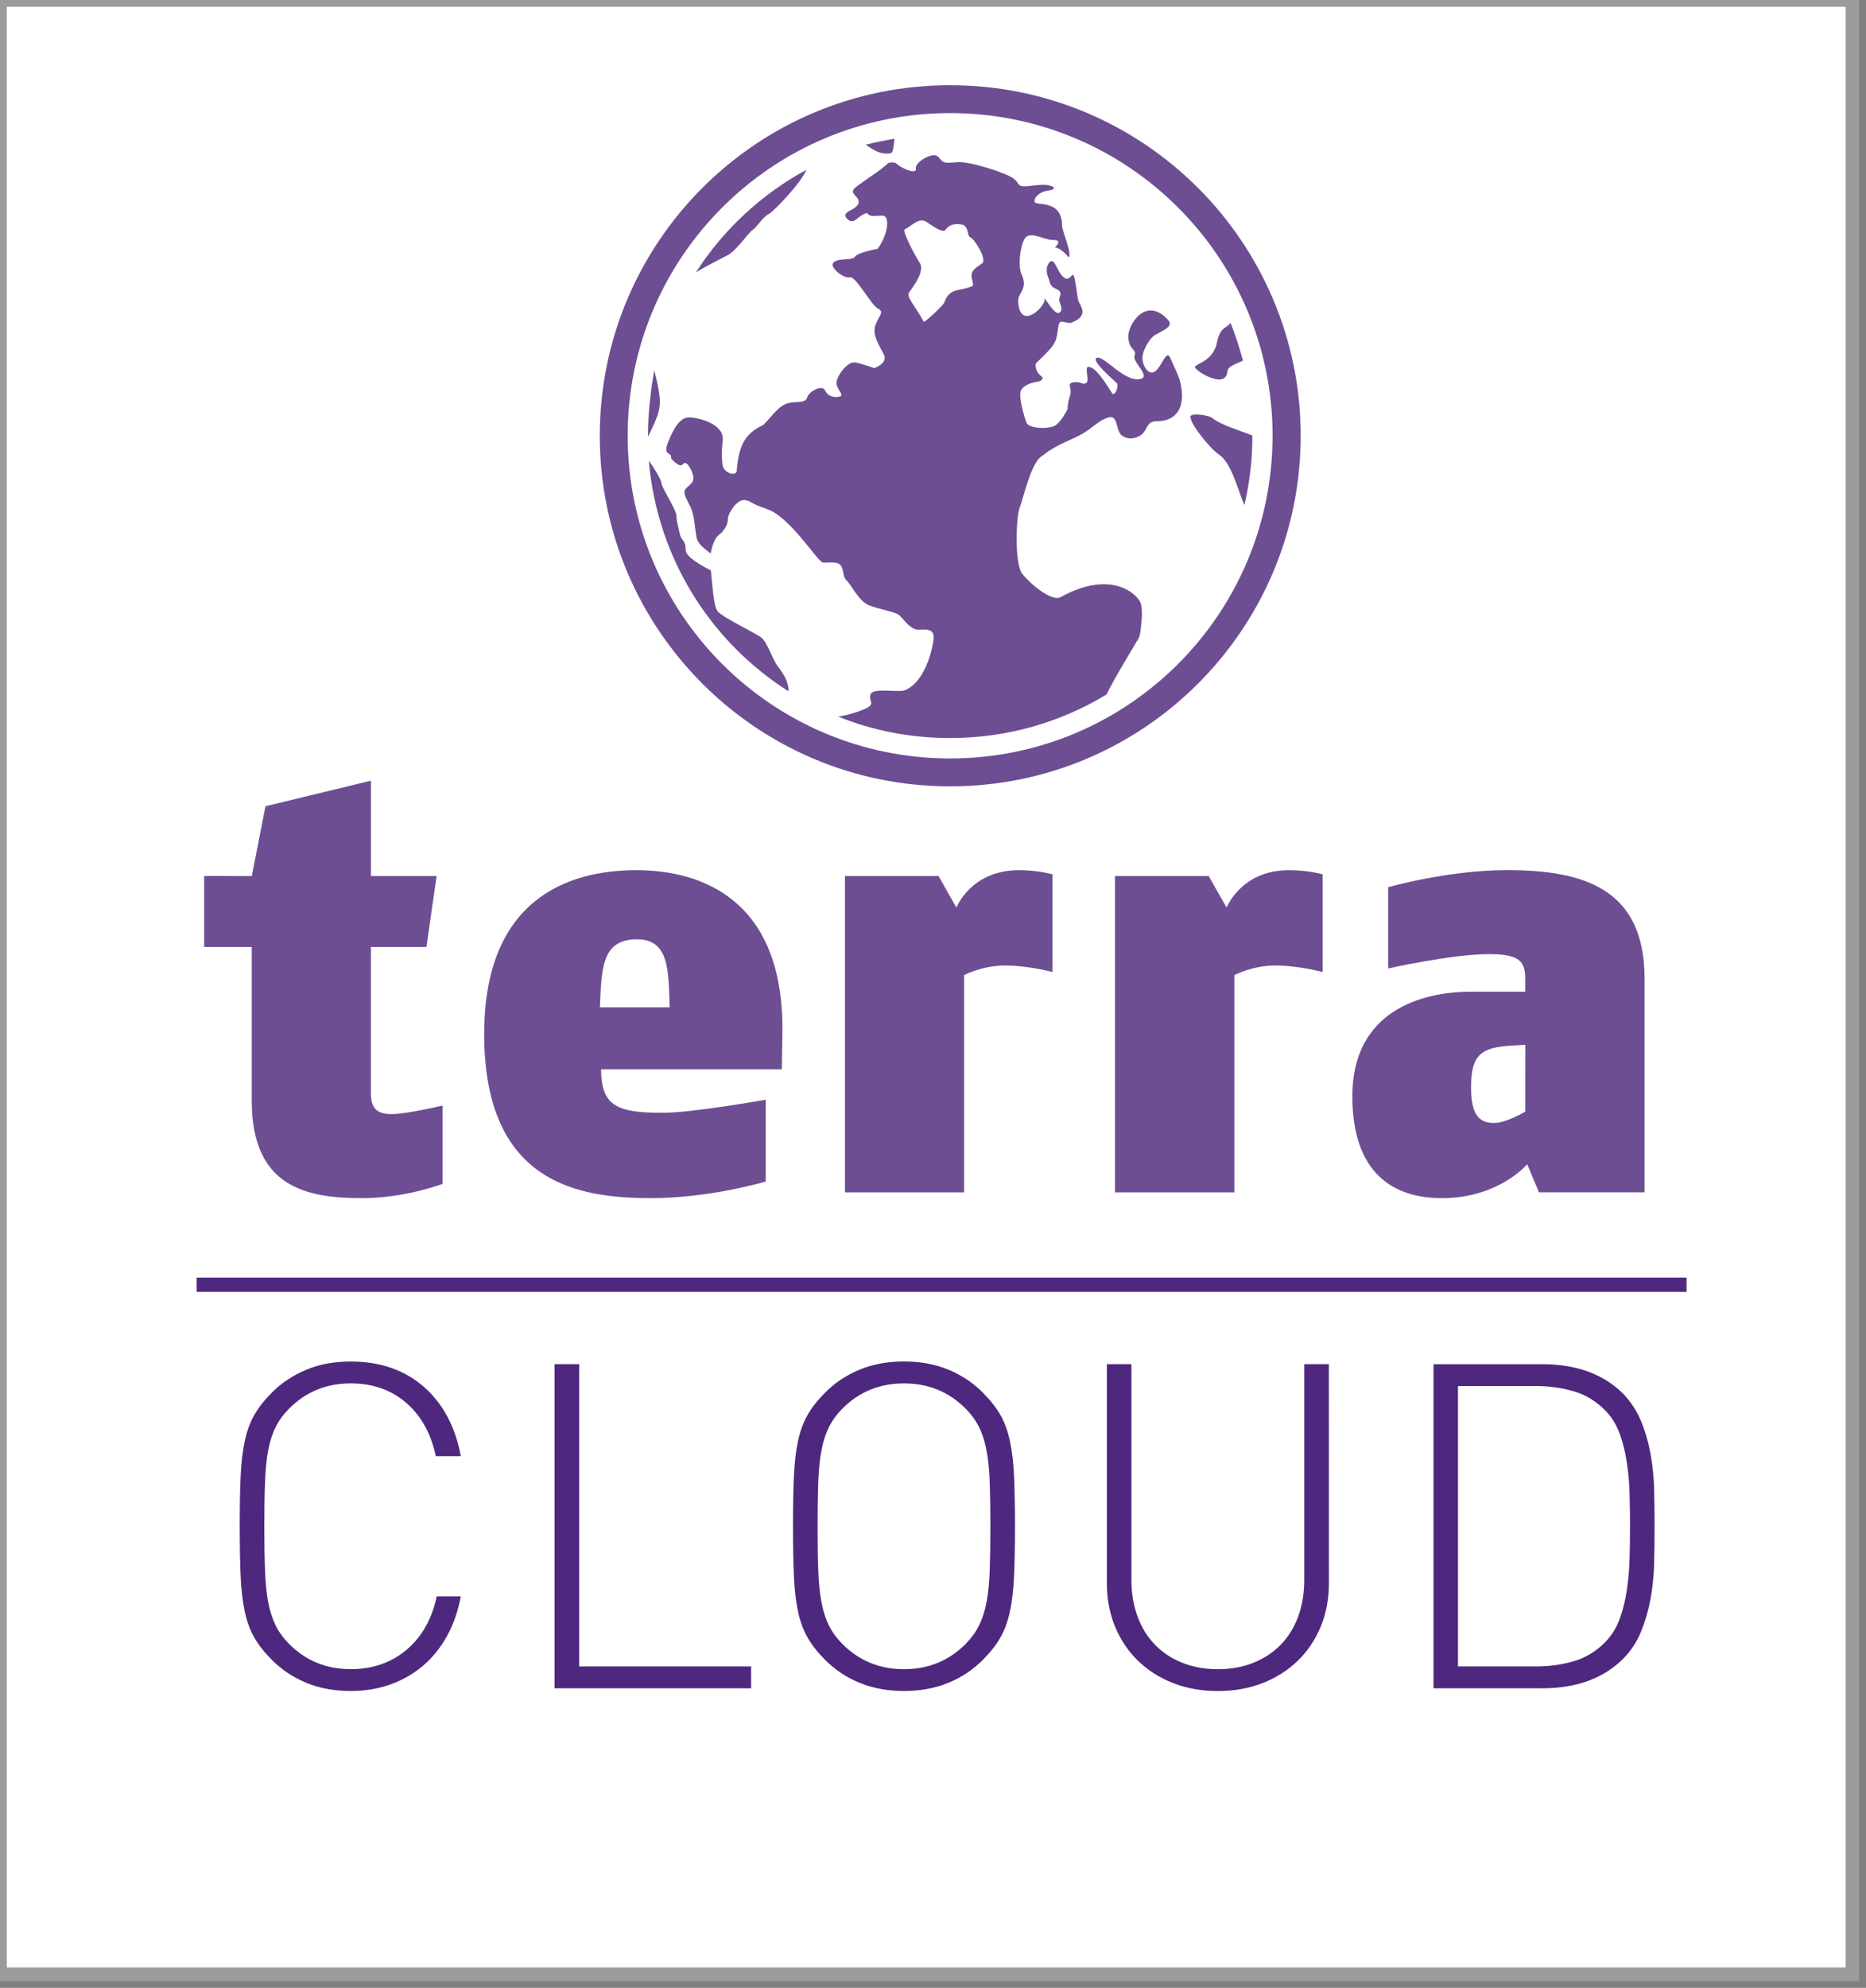
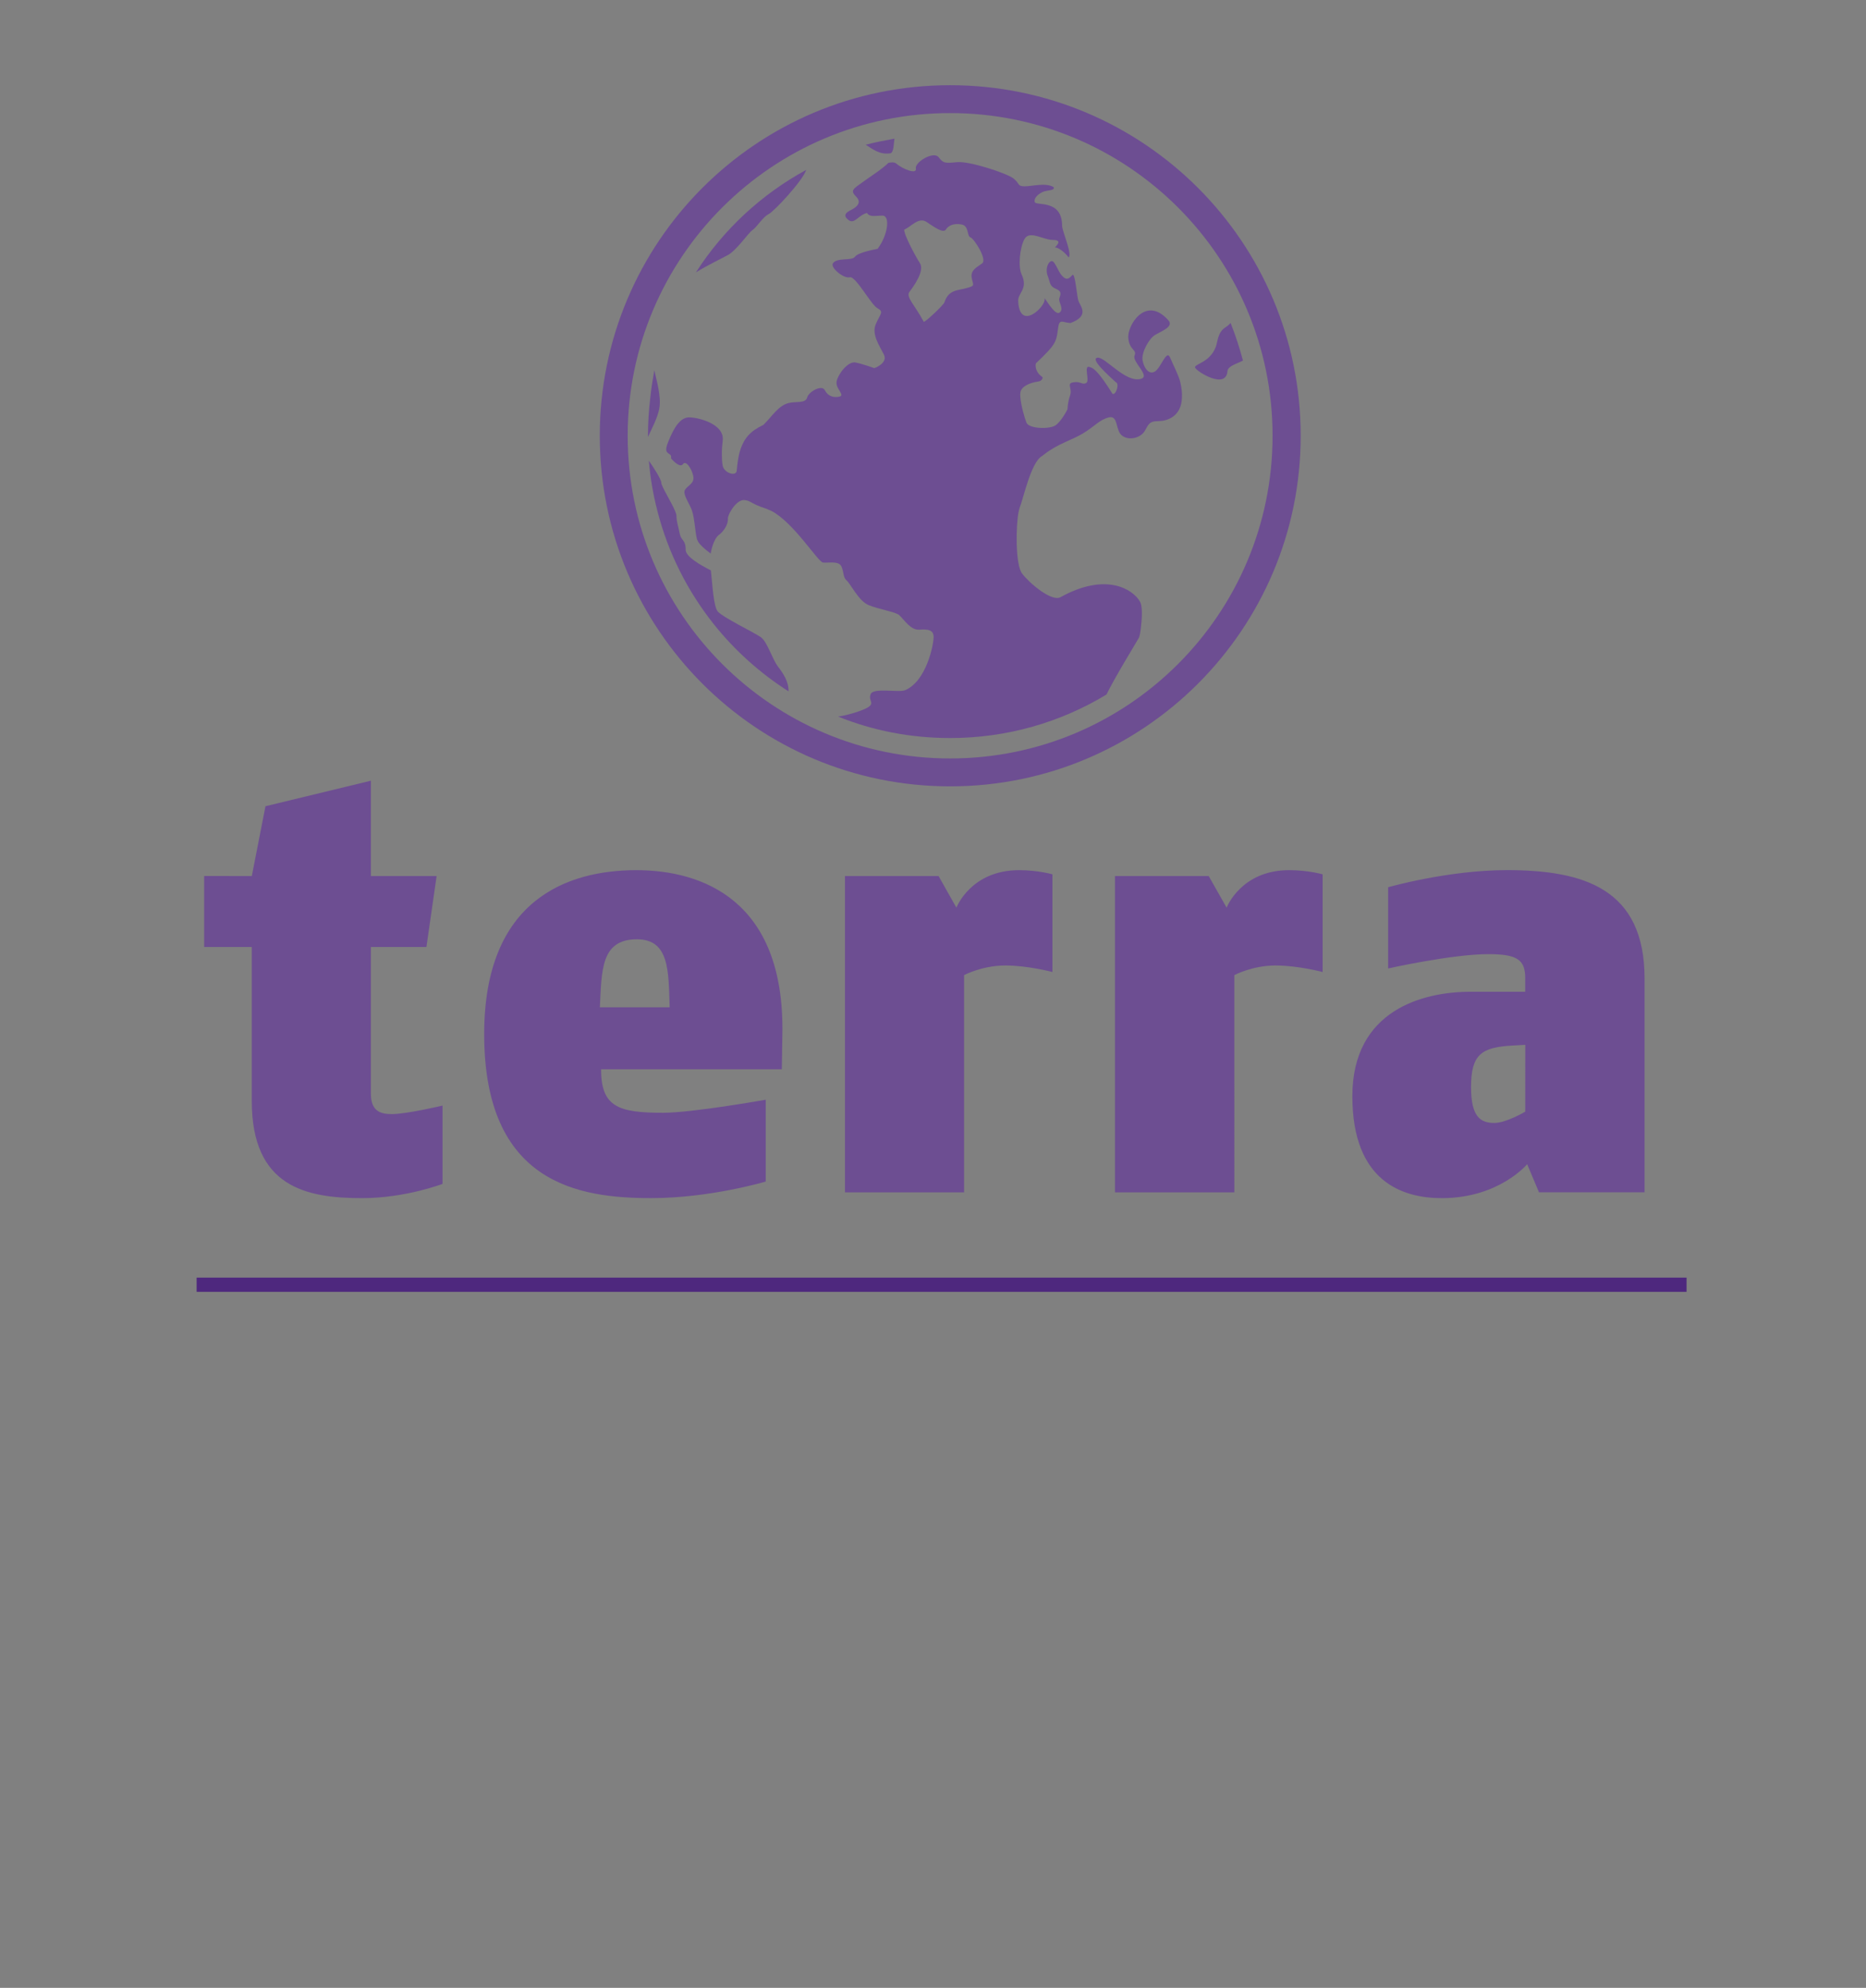
<svg xmlns="http://www.w3.org/2000/svg" xmlns:xlink="http://www.w3.org/1999/xlink" id="Ebene_1" x="0px" y="0px" width="82.809px" height="88.168px" viewBox="0 0 82.809 88.168" xml:space="preserve">
  <rect x="0" y="0" width="82.809" height="88.168" fill="#808080" stroke="none" />
-   <rect x="0" fill="#FFFFFF" stroke="#9B9B9A" stroke-width="0.603" width="82.205" height="87.566" />
  <g>
    <g>
      <g>
        <g>
          <defs>
            <rect id="SVGID_1_" x="3.547" y="3.781" width="75.111" height="80.009" />
          </defs>
          <clipPath id="SVGID_2_">
            <use xlink:href="#SVGID_1_" overflow="visible" />
          </clipPath>
          <path clip-path="url(#SVGID_2_)" fill="#6D4E92" d="M42.165,3.779c-8.592,0-15.548,6.965-15.548,15.547 c0,8.585,6.955,15.552,15.548,15.552c8.591,0,15.557-6.966,15.557-15.552C57.721,10.744,50.756,3.779,42.165,3.779 M42.165,33.64c-7.902,0-14.31-6.406-14.31-14.314c0-7.903,6.406-14.31,14.31-14.31c7.901,0,14.309,6.407,14.309,14.31 C56.473,27.234,50.066,33.64,42.165,33.64" />
        </g>
      </g>
      <g>
        <g>
          <defs>
            <rect id="SVGID_3_" x="3.547" y="3.781" width="75.111" height="80.009" />
          </defs>
          <clipPath id="SVGID_4_">
            <use xlink:href="#SVGID_3_" overflow="visible" />
          </clipPath>
          <path clip-path="url(#SVGID_4_)" fill="#6D4E92" d="M32.757,27.699c-0.397-0.219-0.776-0.437-0.901-0.574 c-0.194-0.217-0.24-1.208-0.309-1.825c-0.474-0.242-1.118-0.611-1.118-0.91c0-0.459-0.195-0.389-0.266-0.726 c-0.058-0.324-0.143-0.517-0.143-0.782c0-0.052-0.022-0.128-0.062-0.218c-0.166-0.402-0.611-1.094-0.611-1.251 c0-0.152-0.355-0.702-0.552-0.977c0.063,0.764,0.191,1.503,0.379,2.228c0.476,1.863,1.344,3.57,2.514,5.036 c0.925,1.156,2.044,2.162,3.305,2.963c0.015-0.422-0.241-0.801-0.459-1.086c-0.275-0.354-0.479-1.114-0.774-1.318 C33.567,28.129,33.15,27.912,32.757,27.699" />
        </g>
      </g>
      <g>
        <g>
          <defs>
-             <rect id="SVGID_5_" x="3.547" y="3.781" width="75.111" height="80.009" />
-           </defs>
+             </defs>
          <clipPath id="SVGID_6_">
            <use xlink:href="#SVGID_5_" overflow="visible" />
          </clipPath>
          <path clip-path="url(#SVGID_6_)" fill="#6D4E92" d="M54.084,20.156c0.569,0.341,0.887,1.706,1.139,2.242 c0.17-0.721,0.284-1.479,0.332-2.247c0.015-0.271,0.021-0.551,0.021-0.83c-0.455-0.205-1.385-0.446-1.806-0.802 c-0.072-0.062-0.78-0.223-0.934-0.07C52.755,18.748,53.724,19.919,54.084,20.156" />
        </g>
      </g>
      <g>
        <g>
          <defs>
            <rect id="SVGID_7_" x="3.547" y="3.781" width="75.111" height="80.009" />
          </defs>
          <clipPath id="SVGID_8_">
            <use xlink:href="#SVGID_7_" overflow="visible" />
          </clipPath>
          <path clip-path="url(#SVGID_8_)" fill="#6D4E92" d="M29.272,17.628c-0.038-0.484-0.196-0.991-0.233-1.209 c-0.064,0.36-0.137,0.777-0.179,1.209c-0.072,0.578-0.105,1.185-0.105,1.697v0.053c0.182-0.384,0.428-0.859,0.499-1.238 C29.282,17.983,29.292,17.807,29.272,17.628" />
        </g>
      </g>
      <g>
        <g>
          <defs>
            <rect id="SVGID_9_" x="3.547" y="3.781" width="75.111" height="80.009" />
          </defs>
          <clipPath id="SVGID_10_">
            <use xlink:href="#SVGID_9_" overflow="visible" />
          </clipPath>
          <path clip-path="url(#SVGID_10_)" fill="#6D4E92" d="M54.611,14.324c-0.051,0.062-0.124,0.127-0.243,0.204 c-0.338,0.222-0.326,0.636-0.417,0.863c-0.271,0.71-0.968,0.749-0.916,0.914c0.063,0.167,1.37,0.997,1.438,0.157 c0.016-0.228,0.407-0.322,0.687-0.469C55.007,15.419,54.828,14.87,54.611,14.324" />
        </g>
      </g>
      <g>
        <g>
          <defs>
            <rect id="SVGID_11_" x="3.547" y="3.781" width="75.111" height="80.009" />
          </defs>
          <clipPath id="SVGID_12_">
            <use xlink:href="#SVGID_11_" overflow="visible" />
          </clipPath>
          <path clip-path="url(#SVGID_12_)" fill="#6D4E92" d="M38.418,6.42c0.284,0.171,0.598,0.455,1.095,0.379 c0.157-0.029,0.151-0.47,0.18-0.649C39.285,6.226,38.812,6.314,38.418,6.42" />
        </g>
      </g>
      <g>
        <g>
          <defs>
            <rect id="SVGID_13_" x="3.547" y="3.781" width="75.111" height="80.009" />
          </defs>
          <clipPath id="SVGID_14_">
            <use xlink:href="#SVGID_13_" overflow="visible" />
          </clipPath>
          <path clip-path="url(#SVGID_14_)" fill="#6D4E92" d="M30.884,12.08c0.498-0.308,1.158-0.626,1.382-0.748 c0.401-0.194,0.924-0.981,1.118-1.12c0.199-0.128,0.465-0.588,0.726-0.715c0.242-0.12,1.503-1.466,1.669-1.962 C33.792,8.614,32.098,10.185,30.884,12.08" />
        </g>
      </g>
      <g>
        <g>
          <defs>
            <rect id="SVGID_15_" x="3.547" y="3.781" width="75.111" height="80.009" />
          </defs>
          <clipPath id="SVGID_16_">
            <use xlink:href="#SVGID_15_" overflow="visible" />
          </clipPath>
          <path clip-path="url(#SVGID_16_)" fill="#6D4E92" d="M19.638,52.51v-3.473c0,0-1.588,0.377-2.248,0.377 c-0.479,0-0.931-0.108-0.931-0.901v-6.51h2.465l0.452-3.147H16.46v-4.229l-4.679,1.132l-0.606,3.096H9.06v3.147h2.113v6.829 c0,3.813,2.403,4.311,4.895,4.311C17.996,53.141,19.638,52.51,19.638,52.51 M34.72,45.864c0.103-5.975-3.6-7.269-6.482-7.269 c-3.066,0-6.751,1.317-6.751,7.269c0,6.646,4.21,7.277,7.411,7.277c2.622,0,5.083-0.735,5.083-0.735v-3.629 c0,0-3.252,0.579-4.557,0.579c-1.981,0-2.75-0.259-2.75-1.929h8.021L34.72,45.864z M29.718,44.677h-3.097 c0.082-1.612,0.029-3.016,1.643-3.016C29.718,41.661,29.666,43.089,29.718,44.677 M46.705,43.112V38.78 c0,0-0.634-0.185-1.479-0.185c-2.148,0-2.783,1.663-2.783,1.663l-0.791-1.402h-4.154v14.029h5.286V43.25 c0,0,0.796-0.427,1.831-0.427C45.619,42.823,46.705,43.112,46.705,43.112 M58.695,43.112V38.78c0,0-0.633-0.185-1.488-0.185 c-2.138,0-2.772,1.663-2.772,1.663l-0.795-1.402h-4.16v14.029h5.297V43.25c0,0,0.796-0.427,1.825-0.427 C57.611,42.823,58.695,43.112,58.695,43.112 M72.983,52.885v-9.479c0-3.992-2.698-4.813-6.112-4.813 c-2.618,0-5.268,0.759-5.268,0.759v3.603c0,0,2.835-0.635,4.446-0.635c1.271,0,1.637,0.242,1.637,1.063v0.605h-2.433 c-2.087,0-5.238,0.799-5.238,4.633c0,3.81,2.247,4.521,3.969,4.521c2.54,0,3.788-1.505,3.788-1.505l0.525,1.246h4.686V52.885z M67.687,49.306c0,0-0.846,0.501-1.369,0.501c-0.614,0-1.036-0.262-1.036-1.587c0-1.451,0.451-1.771,1.854-1.847l0.553-0.031 L67.687,49.306L67.687,49.306z" />
        </g>
      </g>
      <g>
        <g>
          <defs>
            <rect id="SVGID_17_" x="3.547" y="3.781" width="75.111" height="80.009" />
          </defs>
          <clipPath id="SVGID_18_">
            <use xlink:href="#SVGID_17_" overflow="visible" />
          </clipPath>
          <path clip-path="url(#SVGID_18_)" fill="#6D4E92" d="M52.371,16.917c-0.084-0.308-0.279-0.666-0.442-1.053 c-0.166-0.39-0.396,0.44-0.675,0.612c-0.271,0.171-0.497-0.172-0.55-0.503c-0.054-0.332,0.279-0.949,0.55-1.113 c0.28-0.168,0.849-0.371,0.598-0.65c-1.005-1.139-1.835,0.228-1.781,0.786c0.052,0.551,0.393,0.499,0.278,0.778 c-0.113,0.28,0.717,0.906,0.285,1.029c-0.692,0.195-1.599-0.997-1.934-0.938c-0.333,0.058,0.501,0.796,0.825,1.095 c0.16,0.047,0,0.583-0.152,0.508c-0.016,0-0.656-1.119-0.985-1.176c-0.338-0.166-0.012,0.58-0.177,0.688 c-0.177,0.114-0.236-0.077-0.573-0.024c-0.332,0.053-0.038,0.247-0.15,0.584l-0.029,0.09c-0.085,0.293-0.085,0.521-0.085,0.521 s-0.278,0.559-0.55,0.725c-0.281,0.167-1.157,0.143-1.271-0.128c-0.09-0.227-0.242-0.764-0.271-1.119 c-0.009-0.09-0.009-0.167,0-0.227c0.052-0.281,0.451-0.432,0.783-0.479c0.184-0.02,0.236-0.18,0.184-0.208 c-0.184-0.114-0.336-0.371-0.28-0.598c0.067-0.067,0.451-0.418,0.68-0.697c0.218-0.28,0.252-0.428,0.309-0.878 c0.053-0.445,0.224-0.217,0.553-0.217c0.894-0.331,0.396-0.778,0.339-1.006c-0.06-0.217-0.143-1.237-0.258-1.123 c-0.111,0.114-0.227,0.281-0.444,0.052c-0.217-0.217-0.331-0.716-0.497-0.664c-0.167,0.052-0.267,0.394-0.151,0.664 c0.104,0.28,0.075,0.445,0.354,0.56c0.281,0.113,0.215,0.251,0.157,0.422c-0.058,0.165,0.228,0.469,0.01,0.635 c-0.219,0.167-0.711-0.787-0.665-0.611c0.082,0.303-1.096,1.479-1.17,0.118c-0.032-0.389,0.46-0.536,0.15-1.204 c-0.16-0.341-0.086-1.181,0.133-1.575c0.224-0.384,0.849,0.048,1.232,0.048c0.396,0,0.281,0.166,0.114,0.332 c0.167,0,0.444,0.228,0.611,0.444c0.165-0.165-0.293-1.165-0.293-1.408c0-1.175-1.148-0.873-1.21-1.043 c-0.053-0.166,0.114-0.333,0.333-0.445c0.226-0.104,0.559-0.052,0.505-0.218c-0.34-0.217-0.956-0.039-1.293-0.039 c-0.33,0-0.208-0.127-0.487-0.345c-0.279-0.227-1.944-0.778-2.503-0.727c-0.56,0.053-0.611,0.053-0.83-0.227 c-0.228-0.271-1.058,0.227-1.005,0.508c0.062,0.27-0.552,0.052-0.883-0.228c-0.091-0.066-0.236-0.038-0.332-0.023 c-0.325,0.313-0.76,0.574-1.114,0.834c-0.459,0.323-0.587,0.393-0.332,0.654c0.266,0.256,0.07,0.455-0.194,0.592 c-0.265,0.128-0.393,0.261-0.128,0.46c0.262,0.195,0.422-0.217,0.816-0.317c0.129,0.203,0.36,0.118,0.692,0.118 c0.327,0,0.262,0.824-0.223,1.474c0,0-0.872,0.152-1.002,0.348c-0.129,0.198-0.806,0.021-0.982,0.296 c-0.118,0.195,0.484,0.688,0.749,0.617c0.267-0.066,0.943,1.223,1.234,1.375c0.298,0.161,0.118,0.242-0.077,0.701 c-0.2,0.456,0.167,0.963,0.361,1.357c0.2,0.394-0.521,0.653-0.451,0.588c0,0-0.482-0.174-0.811-0.242 c-0.332-0.066-0.772,0.508-0.839,0.84c-0.061,0.322,0.395,0.611,0.128,0.672c-0.256,0.066-0.521-0.023-0.649-0.28 c-0.127-0.265-0.715,0.058-0.786,0.319c-0.066,0.271-0.483,0.166-0.82,0.247c-0.459,0.113-0.721,0.574-1.119,0.967 c-0.568,0.275-0.905,0.584-1.083,1.31c-0.046,0.204-0.08,0.446-0.104,0.73c-0.032,0.264-0.554,0.099-0.622-0.223 c-0.028-0.152-0.038-0.326-0.038-0.507c0-0.214,0.014-0.422,0.038-0.612c0.09-0.741-1.094-1.029-1.488-1.029 c-0.393,0-0.673,0.44-0.934,1.095c-0.184,0.445-0.023,0.47,0.072,0.546c0.048,0.028,0.075,0.076,0.058,0.174 c0,0.015,0.389,0.46,0.527,0.261c0.127-0.195,0.393,0.199,0.459,0.531c0.061,0.324-0.232,0.399-0.361,0.597 c-0.128,0.19,0.167,0.574,0.294,0.901l0.014,0.048c0.125,0.351,0.152,1.184,0.243,1.304c0.032,0.123,0.288,0.37,0.583,0.583 c0.052-0.331,0.19-0.688,0.346-0.812c0.242-0.171,0.446-0.498,0.417-0.764c0.023-0.104,0.066-0.208,0.129-0.312 c0.151-0.266,0.394-0.509,0.611-0.483c0.293,0.028,0.255,0.156,0.967,0.384l0.232,0.1c0.978,0.511,2.058,2.256,2.276,2.284 c0.231,0.034,0.701-0.091,0.823,0.175c0.12,0.266,0.062,0.476,0.232,0.623c0.18,0.152,0.537,0.919,0.981,1.094 c0.439,0.181,1.171,0.294,1.348,0.438c0.098,0.085,0.231,0.266,0.396,0.422c0.148,0.137,0.313,0.241,0.494,0.228 c0.38-0.028,0.641,0,0.641,0.327c0,0.322-0.31,1.948-1.263,2.356c-0.28,0.118-1.417-0.124-1.53,0.175 c-0.124,0.293,0.203,0.383-0.124,0.588c-0.223,0.142-0.935,0.361-1.322,0.407c1.535,0.623,3.214,0.953,4.972,0.953 c2.536,0,4.911-0.702,6.938-1.929c0.346-0.715,1.287-2.256,1.427-2.498c0.049-0.067,0.089-0.318,0.114-0.607 c0.047-0.39,0.047-0.858-0.055-1.02c-0.326-0.558-1.526-1.303-3.525-0.194c-0.39,0.218-1.375-0.611-1.708-1.052 c-0.303-0.399-0.278-2.152-0.149-2.75l0.04-0.157c0.162-0.384,0.499-2.02,0.993-2.299l0.099-0.075 c0.626-0.485,1.189-0.613,1.712-0.925c0.555-0.333,0.722-0.602,1.158-0.716c0.439-0.104,0.273,0.606,0.606,0.824 c0.33,0.227,0.818,0.062,0.983-0.218c0.173-0.275,0.173-0.44,0.607-0.44c0.322,0,1.021-0.151,1.047-1.047 C52.463,17.428,52.438,17.197,52.371,16.917 M43.586,11.682c-0.227,0.172-0.517,0.285-0.466,0.63 c0.063,0.352,0.177,0.352-0.222,0.465c-0.408,0.114-0.797,0.065-0.986,0.631c-0.037,0.123-0.896,0.929-0.92,0.861 c-0.397-0.748-0.802-1.094-0.634-1.322c0.174-0.232,0.697-0.934,0.46-1.285c-0.223-0.346-0.727-1.304-0.688-1.479 c0.288-0.113,0.635-0.574,0.986-0.34c0.337,0.227,0.744,0.516,0.858,0.34c0.11-0.176,0.341-0.289,0.687-0.228 c0.353,0.052,0.237,0.517,0.407,0.574C43.236,10.592,43.818,11.507,43.586,11.682" />
        </g>
      </g>
    </g>
    <g>
-       <path fill="#4E287E" d="M72.317,69.129c-0.014,0.483-0.054,0.953-0.122,1.402c-0.067,0.45-0.172,0.871-0.313,1.264 c-0.143,0.389-0.348,0.726-0.615,1.008c-0.417,0.431-0.894,0.723-1.426,0.878c-0.53,0.155-1.086,0.231-1.666,0.231h-3.473V61.477 h3.473c0.58,0,1.136,0.077,1.666,0.232c0.532,0.155,1.009,0.447,1.426,0.879c0.269,0.283,0.474,0.619,0.615,1.01 c0.141,0.39,0.244,0.811,0.313,1.262s0.108,0.917,0.122,1.402c0.013,0.482,0.02,0.962,0.02,1.433 C72.337,68.168,72.33,68.645,72.317,69.129 M73.407,66.071c-0.013-0.547-0.068-1.078-0.161-1.596 c-0.096-0.518-0.237-1.004-0.425-1.454c-0.188-0.449-0.452-0.853-0.786-1.2c-0.876-0.876-2.075-1.314-3.596-1.314h-4.823v14.375 h4.823c1.521,0,2.72-0.437,3.596-1.313c0.334-0.336,0.599-0.734,0.786-1.191c0.187-0.457,0.329-0.939,0.425-1.453 c0.093-0.512,0.148-1.043,0.161-1.594c0.014-0.553,0.019-1.099,0.019-1.637C73.426,67.155,73.421,66.614,73.407,66.071 M58.972,60.506h-1.092v9.572c0,0.592-0.09,1.133-0.271,1.625c-0.181,0.49-0.44,0.907-0.776,1.25 c-0.338,0.346-0.742,0.609-1.212,0.799c-0.472,0.188-0.995,0.283-1.575,0.283s-1.104-0.096-1.574-0.283 c-0.474-0.188-0.875-0.453-1.213-0.799c-0.336-0.343-0.595-0.76-0.776-1.25c-0.182-0.492-0.273-1.033-0.273-1.625v-9.572h-1.089 v9.713c0,0.701,0.121,1.344,0.362,1.928c0.243,0.586,0.583,1.089,1.02,1.516c0.438,0.422,0.955,0.754,1.556,0.987 c0.599,0.235,1.262,0.354,1.987,0.354c0.729,0,1.391-0.119,1.989-0.354c0.599-0.233,1.118-0.565,1.555-0.987 c0.438-0.427,0.777-0.93,1.02-1.516c0.243-0.584,0.364-1.229,0.364-1.928L58.972,60.506L58.972,60.506z M43.922,69.645 c-0.019,0.546-0.065,1.016-0.141,1.413c-0.074,0.397-0.186,0.741-0.334,1.039s-0.35,0.571-0.605,0.829 c-0.739,0.738-1.647,1.109-2.725,1.109c-1.076,0-1.985-0.371-2.724-1.109c-0.255-0.258-0.458-0.531-0.606-0.829 c-0.147-0.296-0.259-0.642-0.333-1.039c-0.075-0.397-0.122-0.867-0.142-1.413c-0.02-0.547-0.029-1.196-0.029-1.949 c0-0.754,0.01-1.402,0.029-1.947c0.02-0.547,0.065-1.018,0.142-1.414c0.073-0.396,0.186-0.742,0.333-1.039 c0.148-0.297,0.352-0.571,0.606-0.828c0.739-0.739,1.647-1.109,2.724-1.109c1.077,0,1.987,0.37,2.725,1.109 c0.257,0.257,0.457,0.531,0.605,0.828c0.148,0.295,0.26,0.643,0.334,1.039s0.122,0.867,0.141,1.414 c0.02,0.545,0.029,1.193,0.029,1.947C43.951,68.448,43.94,69.098,43.922,69.645 M45.002,65.485 c-0.026-0.599-0.088-1.12-0.182-1.564c-0.095-0.445-0.236-0.832-0.424-1.161c-0.188-0.331-0.452-0.663-0.787-1 c-0.433-0.433-0.938-0.767-1.524-1.011c-0.586-0.242-1.242-0.362-1.969-0.362s-1.384,0.12-1.967,0.362 c-0.587,0.244-1.094,0.578-1.525,1.011c-0.336,0.337-0.599,0.669-0.787,1c-0.188,0.329-0.33,0.715-0.424,1.161 c-0.095,0.444-0.155,0.967-0.182,1.564c-0.027,0.598-0.04,1.335-0.04,2.21s0.013,1.613,0.04,2.21 c0.026,0.6,0.087,1.121,0.182,1.565c0.094,0.442,0.235,0.831,0.424,1.159c0.188,0.332,0.45,0.664,0.787,1 c0.432,0.432,0.938,0.769,1.525,1.012c0.584,0.238,1.24,0.361,1.967,0.361s1.384-0.123,1.969-0.361 c0.586-0.244,1.094-0.581,1.524-1.012c0.335-0.336,0.599-0.666,0.787-1c0.188-0.328,0.329-0.717,0.424-1.159 c0.094-0.444,0.154-0.968,0.182-1.565c0.025-0.597,0.041-1.335,0.041-2.21S45.027,66.083,45.002,65.485 M33.333,74.881v-0.969 h-7.631V60.506h-1.09v14.375H33.333z M19.382,70.803c-0.215,1.011-0.664,1.801-1.343,2.374c-0.679,0.571-1.503,0.856-2.473,0.856 c-1.078,0-1.986-0.369-2.727-1.109c-0.256-0.256-0.458-0.531-0.605-0.828s-0.258-0.643-0.333-1.039 c-0.074-0.396-0.121-0.869-0.14-1.413c-0.021-0.546-0.031-1.195-0.031-1.949s0.01-1.403,0.031-1.946 c0.019-0.547,0.064-1.018,0.14-1.414c0.075-0.397,0.185-0.744,0.333-1.039c0.147-0.297,0.35-0.573,0.605-0.828 c0.74-0.74,1.649-1.11,2.727-1.11c0.969,0,1.786,0.285,2.453,0.856c0.666,0.572,1.105,1.363,1.322,2.373h1.11 c-0.243-1.307-0.791-2.332-1.646-3.08c-0.855-0.745-1.936-1.119-3.24-1.119c-0.728,0-1.384,0.119-1.968,0.363 c-0.586,0.242-1.095,0.578-1.524,1.008c-0.338,0.338-0.6,0.67-0.788,1s-0.33,0.716-0.424,1.162 c-0.095,0.443-0.156,0.967-0.182,1.564c-0.027,0.6-0.04,1.335-0.04,2.21s0.013,1.612,0.04,2.211 c0.025,0.599,0.089,1.121,0.182,1.564c0.094,0.444,0.234,0.832,0.424,1.161c0.188,0.33,0.45,0.662,0.788,0.998 c0.43,0.432,0.938,0.769,1.524,1.011c0.584,0.241,1.24,0.362,1.968,0.362c0.631,0,1.222-0.099,1.766-0.293 c0.546-0.195,1.03-0.477,1.454-0.838c0.424-0.362,0.778-0.807,1.061-1.322c0.282-0.519,0.483-1.1,0.605-1.746H19.382 L19.382,70.803z" />
      <path fill="#4E287E" d="M8.726,56.982h66.12H8.726z" />
      <rect x="8.726" y="56.667" fill="#4E287E" width="66.12" height="0.631" />
    </g>
  </g>
</svg>